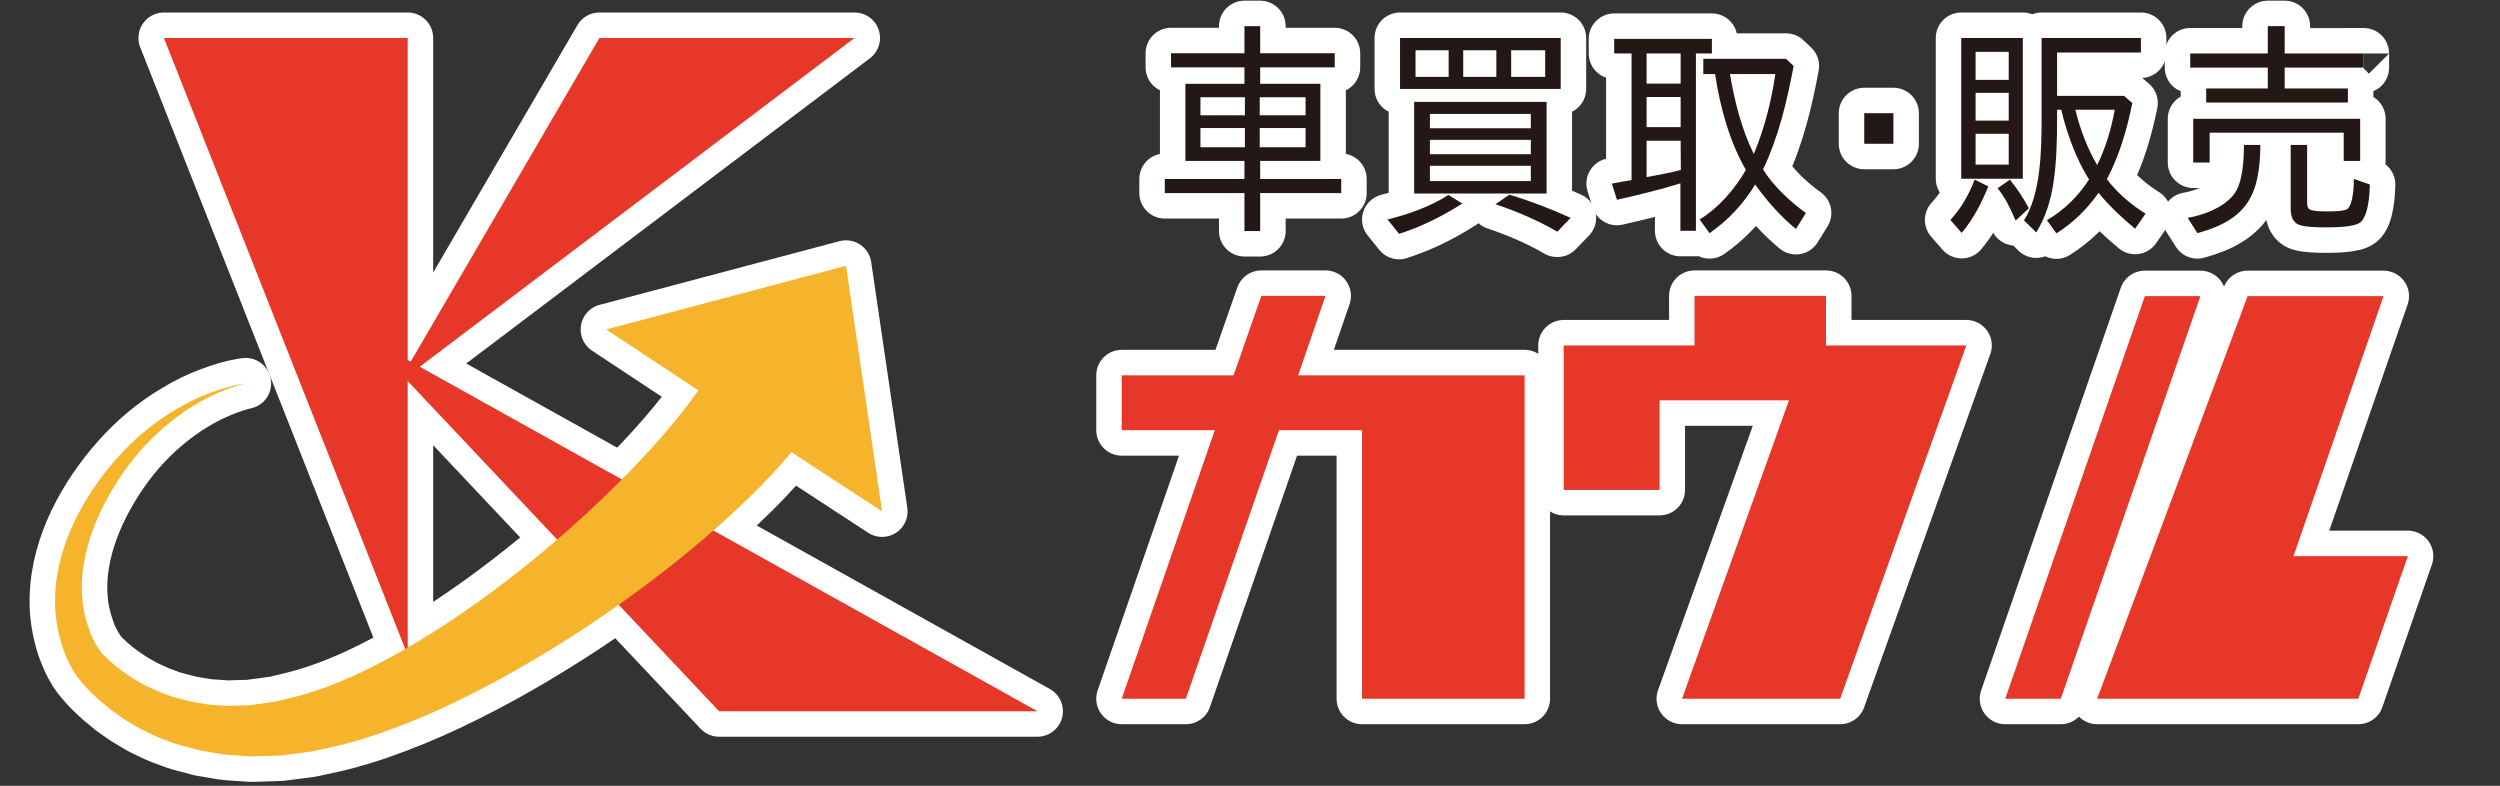
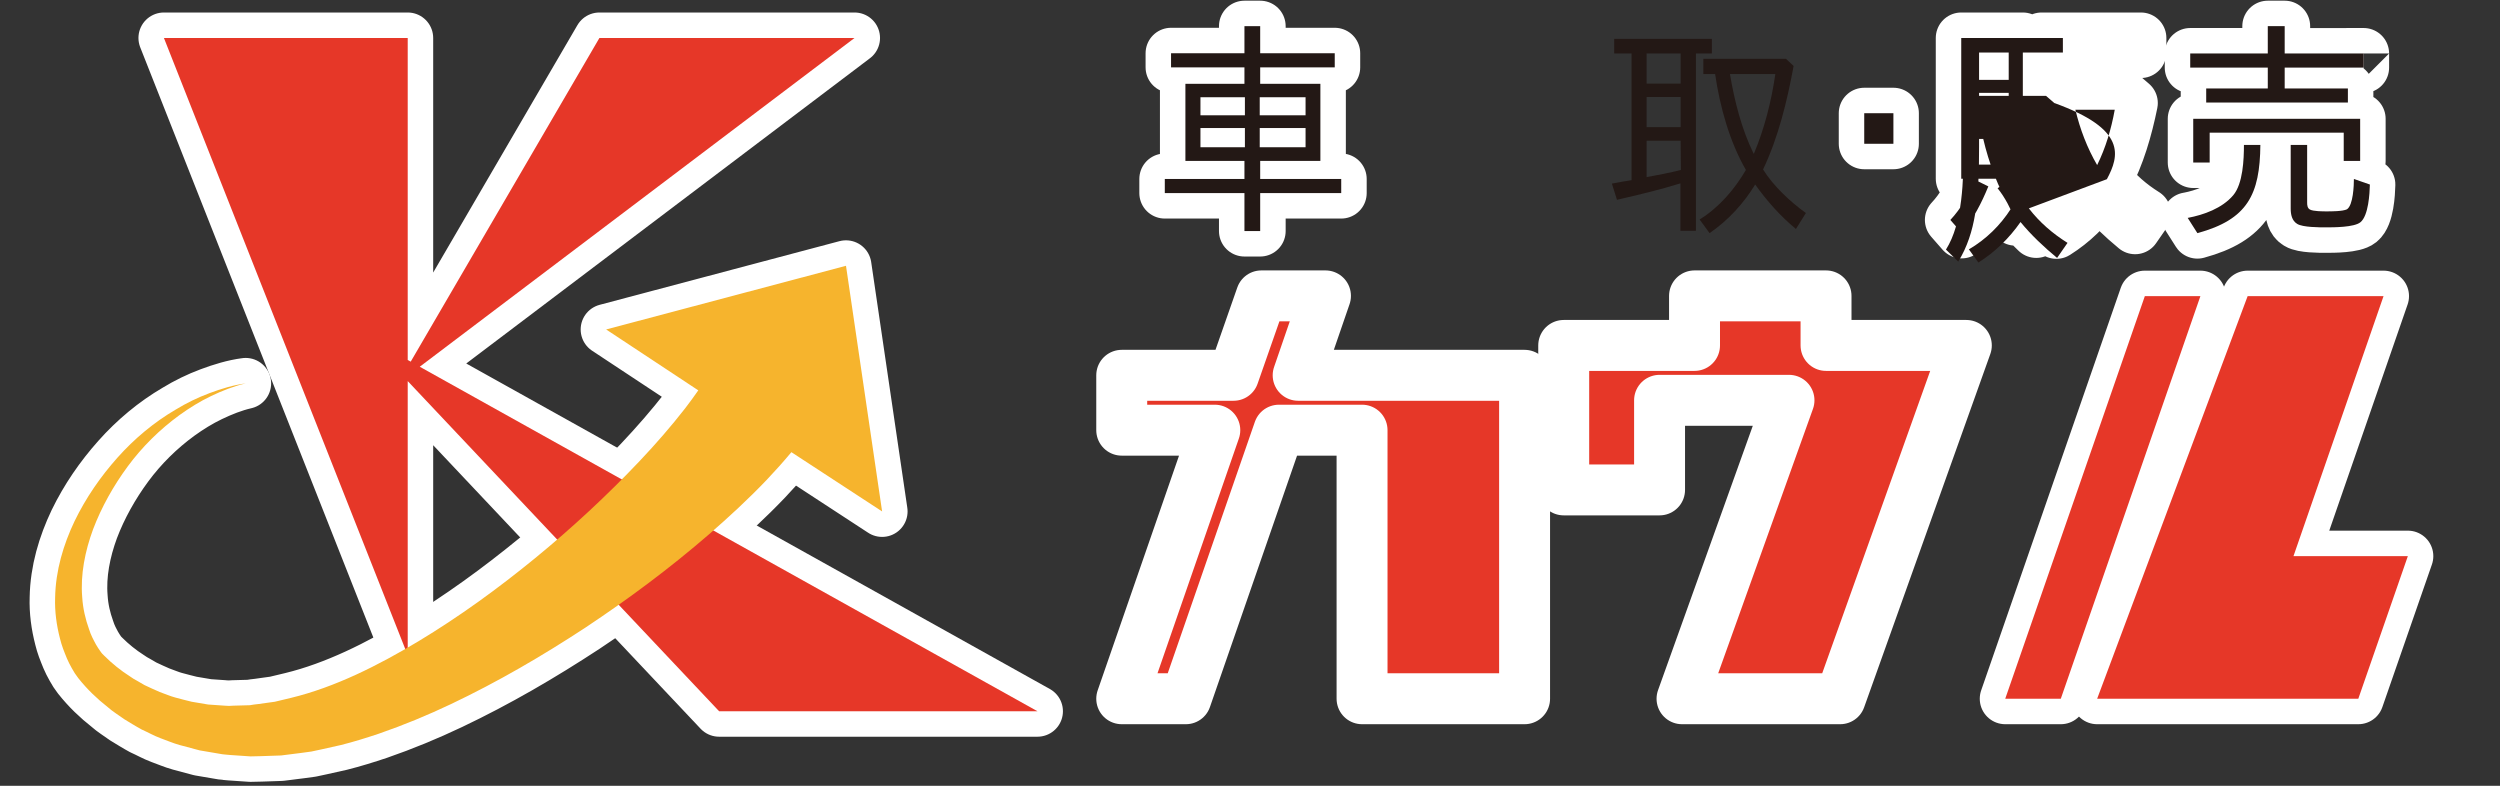
<svg xmlns="http://www.w3.org/2000/svg" version="1.1" id="レイヤー_1" x="0px" y="0px" viewBox="0 0 1079.8 339.4" style="enable-background:new 0 0 1079.8 339.4;" xml:space="preserve">
  <rect x="0" y="0" width="1079.8" height="339.4" fill="#333333" stroke="none" />
  <style type="text/css">
	.st0{fill:#E63728;stroke:#FFFFFF;stroke-width:22;stroke-linejoin:round;stroke-miterlimit:10;}
	.st1{fill:#F6B42D;stroke:#FFFFFF;stroke-width:22;stroke-linejoin:round;stroke-miterlimit:10;}
	.st2{fill:#231815;stroke:#FFFFFF;stroke-width:22;stroke-linejoin:round;}
	.st3{fill:#E63728;}
	.st4{fill:#F6B42D;}
	.st5{fill:#231815;}
</style>
  <g>
    <polygon class="st0" points="448.1,307.2 181.3,158.4 369.1,16.4 258.9,16.4 177.4,156.2 176.1,155.5 176.1,16.4 70.8,16.4    176.1,283 176.1,164.6 310.6,307.2  " />
    <path class="st1" d="M381,220.9l-15.6-106.1l-103.6,27.5l39.8,26.3c-1.8,2.6-3.7,5.2-5.7,7.8c-6,7.7-12.6,15.3-19.6,22.7   c-14,14.8-29.2,28.9-45.2,42s-32.8,25.3-50.4,35.9c-17.5,10.5-36,19.8-54.9,24.4l-7.1,1.7c-2.4,0.4-4.8,0.6-7.2,1   c-1.2,0.1-2.4,0.3-3.6,0.5l-3.6,0.1l-3.6,0.1l-1.8,0.1c-0.6,0-1.2-0.1-1.8-0.1l-7.2-0.5l-7.1-1.2c-2.3-0.5-4.6-1.2-7-1.8   c-2.3-0.6-4.5-1.6-6.8-2.4c-2.2-0.9-4.4-2-6.6-3l-3.1-1.8l-1.6-0.9l-1.5-1c-4.1-2.6-7.9-5.7-11.1-8.9c-0.4-0.4-0.8-0.8-1-1   c-0.3-0.4-0.6-0.7-0.9-1.2c-0.6-0.8-1.2-1.8-1.8-2.8c-0.5-1-1.1-2-1.6-3.1l-0.7-1.6l-0.6-1.7c-1.6-4.4-2.7-9.1-3-14   c-0.8-9.7,1.2-19.8,4.7-29.3c3.6-9.5,8.8-18.8,15-27.2c6.2-8.4,13.8-15.9,22.3-22.1c4.3-3.1,8.8-5.9,13.6-8.2   c4.8-2.3,9.8-4.3,15-5.5c-5.3,0.7-10.5,2.3-15.6,4.2c-5.1,1.9-10,4.3-14.6,7.1c-9.4,5.5-17.9,12.6-25.2,20.8   c-7.3,8.2-13.6,17.3-18.5,27.4c-4.8,10.1-8.2,21.3-8.4,33.1c-0.2,5.9,0.6,11.8,2.1,17.6l0.6,2.2l0.7,2.1c0.5,1.4,1.1,2.8,1.7,4.3   c0.6,1.4,1.3,2.8,2.1,4.2c0.4,0.7,0.8,1.4,1.3,2.2c0.6,0.9,1,1.4,1.5,2.1c3.9,4.9,8.1,8.9,12.7,12.5l1.7,1.4l1.8,1.3l3.6,2.5   c2.5,1.5,5,3.1,7.6,4.5c2.7,1.2,5.3,2.7,8,3.7c2.8,1,5.5,2.2,8.4,3l8.6,2.3l8.8,1.5c0.7,0.1,1.5,0.3,2.2,0.3l2.2,0.2l4.4,0.3   l4.4,0.3c1.5,0,2.9-0.1,4.4-0.1c2.9-0.1,5.9-0.2,8.8-0.3l8.7-1.1l4.4-0.6l4.2-0.9l8.5-1.9c5.6-1.4,11-3.1,16.4-4.9   c10.7-3.7,21.1-8,31.2-12.8c20.2-9.6,39.4-20.8,58-33c18.5-12.3,36.3-25.5,53.4-40.3c8.5-7.4,16.9-15.1,25-23.6   c3.6-3.8,7.1-7.7,10.6-11.9L381,220.9z" />
    <g>
      <path class="st2" d="M537.5,23V11.3h6.8V23h32.2v6.1h-32.2v7.1h26v33.3h-26v7.8h35v6.1h-35v16.4h-6.8V83.4h-34.4v-6.1h34.4v-7.8    H512V36.2h25.5v-7.1h-31.7V23H537.5z M537.7,42h-19.2v7.8h19.2V42z M537.7,55.3h-19.2v8.3h19.2V55.3z M544.1,42v7.8h19.8V42H544.1    z M544.1,55.3v8.3h19.8v-8.3H544.1z" />
-       <path class="st2" d="M625.6,84.2l6,3.7c-8.6,5.5-17.6,10-27.3,13.1l-5-6.2C608.5,92.5,617.6,89.3,625.6,84.2z M674.1,16.4v22    h-69.4v-22H674.1z M668,44v39.6h-57.2V44H668z M611.4,21.7v11.5h14.3V21.7H611.4z M617.6,49.2v6.2h43.6v-6.2H617.6z M617.6,60.4    v6.2h43.6v-6.2H617.6z M617.6,71.6v6.6h43.6v-6.6H617.6z M632,21.7v11.5h14.3V21.7H632z M645.9,88.2l6-4.1    c9.1,2.7,17.9,6.1,26.5,10l-5.7,5.9h-0.2C664.1,95.1,655.1,91.3,645.9,88.2z M667.4,33.2V21.7h-14.7v11.5H667.4z" />
-       <path class="st2" d="M732.5,99.7h-6.7V79.2c-9,2.8-18.3,5-27.4,7.1l-2.2-7c2.9-0.6,5.6-1,8.6-1.5h-0.1V23.1h-7.5v-6.3h42.2v6.3    h-6.9L732.5,99.7L732.5,99.7z M725.9,23.1h-14.7v13h14.7V23.1z M725.9,41.9h-14.7v13h14.7V41.9z M726,73.4L726,73.4l-0.1-12.6    h-14.7v15.7C716,75.6,721,74.7,726,73.4z M761.5,73.2c4.5,7.2,11.8,14,18.5,18.8l-4.3,6.9c-6.8-5.6-12.6-12.2-17.6-19.2    c-5,8.2-11.6,15.4-19.7,21l-4.3-5.9c8.4-5.2,15-12.9,20-21.4C747,61.2,742.8,45.8,740.8,32h-5.1v-6.6h35.7l3.3,3.1    C771.9,43.6,768.2,59.1,761.5,73.2z M757.5,66.5c4.6-10.9,7.6-22.8,9.3-34.5h-19.6C749.2,43.7,752.2,55.8,757.5,66.5z" />
      <path class="st2" d="M805.2,48.9h12.6v13.2h-12.6V48.9z" />
      <path class="st2" d="M852.9,77.6l5.9,2.9c-2.9,7.1-6.4,14-11.5,20.1l-4.9-5.6C847,90.1,850.4,84.1,852.9,77.6z M847.1,16.4h26.6    v60.8h-26.6V16.4z M853.3,34.5h14.3V22.4h-14.3V34.5z M853.3,52.1h14.3v-12h-14.3V52.1z M853.3,71.1h14.3V57.8h-14.3V71.1z     M876.3,90l-5.5,5.1h-0.3c-2.1-5-4.4-9.7-7.7-13.8l5.3-3.7C871.4,81.6,874.1,85.8,876.3,90z M910,77.4c4.6,6,10.3,10.9,16.7,14.9    l-4.5,6.5c-5.8-4.8-11.2-9.9-15.8-15.5c-4.9,7-10.9,12.9-18.2,17.5l-4.1-5.7c7.4-4.3,13.6-10.4,18.2-17.6    c-5.6-8.8-9.6-19.9-12-30.1h-1.8v3.4c0,9.6-0.2,19.5-1.7,29c-1.2,7.3-3.4,14.3-7.3,20.6l-5.3-5.2c7.3-11.5,7.6-30.2,7.6-44.3V16.4    h42.9v6.3h-36.2v18.7h28.9l3.6,3.1C918.7,55.8,915.4,67.3,910,77.4z M905.8,71.3c3.7-7.5,6.1-15.6,7.6-23.9h-17    C898.4,55.8,901.5,63.9,905.8,71.3z" />
      <path class="st2" d="M964.6,84.3c4.2-5,4.6-15.5,4.6-21.7h7.1c-0.2,21.4-5.5,32.2-27.2,38.1l-4.2-6.6h0.1    C951.8,92.8,959.8,90,964.6,84.3z M1020.9,23.1v6.1h-34.1v9h27.3v6.1h-61.2v-6.1h26.6v-9H946v-6.1h33.5V11.3h7.3v11.8    C986.8,23.1,1020.9,23.1,1020.9,23.1z M954.4,57.3v12.9h-7.1V51.3h72.1v18.2h-7.1V57.3H954.4z M997.7,90.5    c1.4,0.8,5.7,0.8,7.2,0.8c2,0,7,0,8.8-0.9c2.7-1.8,3-10.3,3-13.1l6.9,2.4c-0.1,3.9-0.6,13.5-4.1,16.3c-2.7,2.2-11.6,2.2-14.9,2.2    c-2.8,0-10,0-12.4-1.5c-2.3-1.4-2.8-4.1-2.8-6.6V62.6h7.1v24.9C996.5,88.6,996.6,89.9,997.7,90.5z" />
    </g>
    <g>
      <path class="st0" d="M658.5,162.2v139.6h-70.2v-116h-35.9l-40.2,116h-27.7l40.2-116h-40.2v-23.7h48.3l12-34.3h27.7l-11.8,34.3    h97.8L658.5,162.2L658.5,162.2z" />
      <path class="st0" d="M849.3,149.2l-54.5,152.6h-68.3l46.2-128.9h-55.9v38.7h-41.4v-62.4h56.5v-21.4h56.8v21.4L849.3,149.2    L849.3,149.2z" />
      <path class="st0" d="M890.1,301.8h-24l60.3-173.9h24L890.1,301.8z M1040,240.2l-21.4,61.6H905.8l65-173.9h58.7l-38.9,112.3H1040z" />
    </g>
  </g>
  <g>
    <polygon class="st3" points="448.1,307.2 181.3,158.4 369.1,16.4 258.9,16.4 177.4,156.2 176.1,155.5 176.1,16.4 70.8,16.4    176.1,283 176.1,164.6 310.6,307.2  " />
    <path class="st4" d="M381,220.9l-15.6-106.1l-103.6,27.5l39.8,26.3c-1.8,2.6-3.7,5.2-5.7,7.8c-6,7.7-12.6,15.3-19.6,22.7   c-14,14.8-29.2,28.9-45.2,42s-32.8,25.3-50.4,35.9c-17.5,10.5-36,19.8-54.9,24.4l-7.1,1.7c-2.4,0.4-4.8,0.6-7.2,1   c-1.2,0.1-2.4,0.3-3.6,0.5l-3.6,0.1l-3.6,0.1l-1.8,0.1c-0.6,0-1.2-0.1-1.8-0.1l-7.2-0.5l-7.1-1.2c-2.3-0.5-4.6-1.2-7-1.8   c-2.3-0.6-4.5-1.6-6.8-2.4c-2.2-0.9-4.4-2-6.6-3l-3.1-1.8l-1.6-0.9l-1.5-1c-4.1-2.6-7.9-5.7-11.1-8.9c-0.4-0.4-0.8-0.8-1-1   c-0.3-0.4-0.6-0.7-0.9-1.2c-0.6-0.8-1.2-1.8-1.8-2.8c-0.5-1-1.1-2-1.6-3.1l-0.7-1.6l-0.6-1.7c-1.6-4.4-2.7-9.1-3-14   c-0.8-9.7,1.2-19.8,4.7-29.3c3.6-9.5,8.8-18.8,15-27.2c6.2-8.4,13.8-15.9,22.3-22.1c4.3-3.1,8.8-5.9,13.6-8.2   c4.8-2.3,9.8-4.3,15-5.5c-5.3,0.7-10.5,2.3-15.6,4.2c-5.1,1.9-10,4.3-14.6,7.1c-9.4,5.5-17.9,12.6-25.2,20.8   c-7.3,8.2-13.6,17.3-18.5,27.4c-4.8,10.1-8.2,21.3-8.4,33.1c-0.2,5.9,0.6,11.8,2.1,17.6l0.6,2.2l0.7,2.1c0.5,1.4,1.1,2.8,1.7,4.3   c0.6,1.4,1.3,2.8,2.1,4.2c0.4,0.7,0.8,1.4,1.3,2.2c0.6,0.9,1,1.4,1.5,2.1c3.9,4.9,8.1,8.9,12.7,12.5l1.7,1.4l1.8,1.3l3.6,2.5   c2.5,1.5,5,3.1,7.6,4.5c2.7,1.2,5.3,2.7,8,3.7c2.8,1,5.5,2.2,8.4,3l8.6,2.3l8.8,1.5c0.7,0.1,1.5,0.3,2.2,0.3l2.2,0.2l4.4,0.3   l4.4,0.3c1.5,0,2.9-0.1,4.4-0.1c2.9-0.1,5.9-0.2,8.8-0.3l8.7-1.1l4.4-0.6l4.2-0.9l8.5-1.9c5.6-1.4,11-3.1,16.4-4.9   c10.7-3.7,21.1-8,31.2-12.8c20.2-9.6,39.4-20.8,58-33c18.5-12.3,36.3-25.5,53.4-40.3c8.5-7.4,16.9-15.1,25-23.6   c3.6-3.8,7.1-7.7,10.6-11.9L381,220.9z" />
    <g>
      <path class="st5" d="M537.5,23V11.3h6.8V23h32.2v6.1h-32.2v7.1h26v33.3h-26v7.8h35v6.1h-35v16.4h-6.8V83.4h-34.4v-6.1h34.4v-7.8    H512V36.2h25.5v-7.1h-31.7V23H537.5z M537.7,42h-19.2v7.8h19.2V42z M537.7,55.3h-19.2v8.3h19.2V55.3z M544.1,42v7.8h19.8V42H544.1    z M544.1,55.3v8.3h19.8v-8.3H544.1z" />
-       <path class="st5" d="M625.6,84.2l6,3.7c-8.6,5.5-17.6,10-27.3,13.1l-5-6.2C608.5,92.5,617.6,89.3,625.6,84.2z M674.1,16.4v22    h-69.4v-22H674.1z M668,44v39.6h-57.2V44H668z M611.4,21.7v11.5h14.3V21.7H611.4z M617.6,49.2v6.2h43.6v-6.2H617.6z M617.6,60.4    v6.2h43.6v-6.2H617.6z M617.6,71.6v6.6h43.6v-6.6H617.6z M632,21.7v11.5h14.3V21.7H632z M645.9,88.2l6-4.1    c9.1,2.7,17.9,6.1,26.5,10l-5.7,5.9h-0.2C664.1,95.1,655.1,91.3,645.9,88.2z M667.4,33.2V21.7h-14.7v11.5H667.4z" />
      <path class="st5" d="M732.5,99.7h-6.7V79.2c-9,2.8-18.3,5-27.4,7.1l-2.2-7c2.9-0.6,5.6-1,8.6-1.5h-0.1V23.1h-7.5v-6.3h42.2v6.3    h-6.9L732.5,99.7L732.5,99.7z M725.9,23.1h-14.7v13h14.7V23.1z M725.9,41.9h-14.7v13h14.7V41.9z M726,73.4L726,73.4l-0.1-12.6    h-14.7v15.7C716,75.6,721,74.7,726,73.4z M761.5,73.2c4.5,7.2,11.8,14,18.5,18.8l-4.3,6.9c-6.8-5.6-12.6-12.2-17.6-19.2    c-5,8.2-11.6,15.4-19.7,21l-4.3-5.9c8.4-5.2,15-12.9,20-21.4C747,61.2,742.8,45.8,740.8,32h-5.1v-6.6h35.7l3.3,3.1    C771.9,43.6,768.2,59.1,761.5,73.2z M757.5,66.5c4.6-10.9,7.6-22.8,9.3-34.5h-19.6C749.2,43.7,752.2,55.8,757.5,66.5z" />
      <path class="st5" d="M805.2,48.9h12.6v13.2h-12.6V48.9z" />
-       <path class="st5" d="M852.9,77.6l5.9,2.9c-2.9,7.1-6.4,14-11.5,20.1l-4.9-5.6C847,90.1,850.4,84.1,852.9,77.6z M847.1,16.4h26.6    v60.8h-26.6V16.4z M853.3,34.5h14.3V22.4h-14.3V34.5z M853.3,52.1h14.3v-12h-14.3V52.1z M853.3,71.1h14.3V57.8h-14.3V71.1z     M876.3,90l-5.5,5.1h-0.3c-2.1-5-4.4-9.7-7.7-13.8l5.3-3.7C871.4,81.6,874.1,85.8,876.3,90z M910,77.4c4.6,6,10.3,10.9,16.7,14.9    l-4.5,6.5c-5.8-4.8-11.2-9.9-15.8-15.5c-4.9,7-10.9,12.9-18.2,17.5l-4.1-5.7c7.4-4.3,13.6-10.4,18.2-17.6    c-5.6-8.8-9.6-19.9-12-30.1h-1.8v3.4c0,9.6-0.2,19.5-1.7,29c-1.2,7.3-3.4,14.3-7.3,20.6l-5.3-5.2c7.3-11.5,7.6-30.2,7.6-44.3V16.4    h42.9v6.3h-36.2v18.7h28.9l3.6,3.1C918.7,55.8,915.4,67.3,910,77.4z M905.8,71.3c3.7-7.5,6.1-15.6,7.6-23.9h-17    C898.4,55.8,901.5,63.9,905.8,71.3z" />
+       <path class="st5" d="M852.9,77.6l5.9,2.9c-2.9,7.1-6.4,14-11.5,20.1l-4.9-5.6C847,90.1,850.4,84.1,852.9,77.6z M847.1,16.4h26.6    v60.8h-26.6V16.4z M853.3,34.5h14.3V22.4h-14.3V34.5z M853.3,52.1h14.3v-12h-14.3V52.1z M853.3,71.1h14.3V57.8h-14.3V71.1z     M876.3,90l-5.5,5.1h-0.3c-2.1-5-4.4-9.7-7.7-13.8l5.3-3.7C871.4,81.6,874.1,85.8,876.3,90z c4.6,6,10.3,10.9,16.7,14.9    l-4.5,6.5c-5.8-4.8-11.2-9.9-15.8-15.5c-4.9,7-10.9,12.9-18.2,17.5l-4.1-5.7c7.4-4.3,13.6-10.4,18.2-17.6    c-5.6-8.8-9.6-19.9-12-30.1h-1.8v3.4c0,9.6-0.2,19.5-1.7,29c-1.2,7.3-3.4,14.3-7.3,20.6l-5.3-5.2c7.3-11.5,7.6-30.2,7.6-44.3V16.4    h42.9v6.3h-36.2v18.7h28.9l3.6,3.1C918.7,55.8,915.4,67.3,910,77.4z M905.8,71.3c3.7-7.5,6.1-15.6,7.6-23.9h-17    C898.4,55.8,901.5,63.9,905.8,71.3z" />
      <path class="st5" d="M964.6,84.3c4.2-5,4.6-15.5,4.6-21.7h7.1c-0.2,21.4-5.5,32.2-27.2,38.1l-4.2-6.6h0.1    C951.8,92.8,959.8,90,964.6,84.3z M1020.9,23.1v6.1h-34.1v9h27.3v6.1h-61.2v-6.1h26.6v-9H946v-6.1h33.5V11.3h7.3v11.8    C986.8,23.1,1020.9,23.1,1020.9,23.1z M954.4,57.3v12.9h-7.1V51.3h72.1v18.2h-7.1V57.3H954.4z M997.7,90.5    c1.4,0.8,5.7,0.8,7.2,0.8c2,0,7,0,8.8-0.9c2.7-1.8,3-10.3,3-13.1l6.9,2.4c-0.1,3.9-0.6,13.5-4.1,16.3c-2.7,2.2-11.6,2.2-14.9,2.2    c-2.8,0-10,0-12.4-1.5c-2.3-1.4-2.8-4.1-2.8-6.6V62.6h7.1v24.9C996.5,88.6,996.6,89.9,997.7,90.5z" />
    </g>
    <g>
-       <path class="st3" d="M658.5,162.2v139.6h-70.2v-116h-35.9l-40.2,116h-27.7l40.2-116h-40.2v-23.7h48.3l12-34.3h27.7l-11.8,34.3    h97.8L658.5,162.2L658.5,162.2z" />
-       <path class="st3" d="M849.3,149.2l-54.5,152.6h-68.3l46.2-128.9h-55.9v38.7h-41.4v-62.4h56.5v-21.4h56.8v21.4L849.3,149.2    L849.3,149.2z" />
      <path class="st3" d="M890.1,301.8h-24l60.3-173.9h24L890.1,301.8z M1040,240.2l-21.4,61.6H905.8l65-173.9h58.7l-38.9,112.3H1040z" />
    </g>
  </g>
</svg>